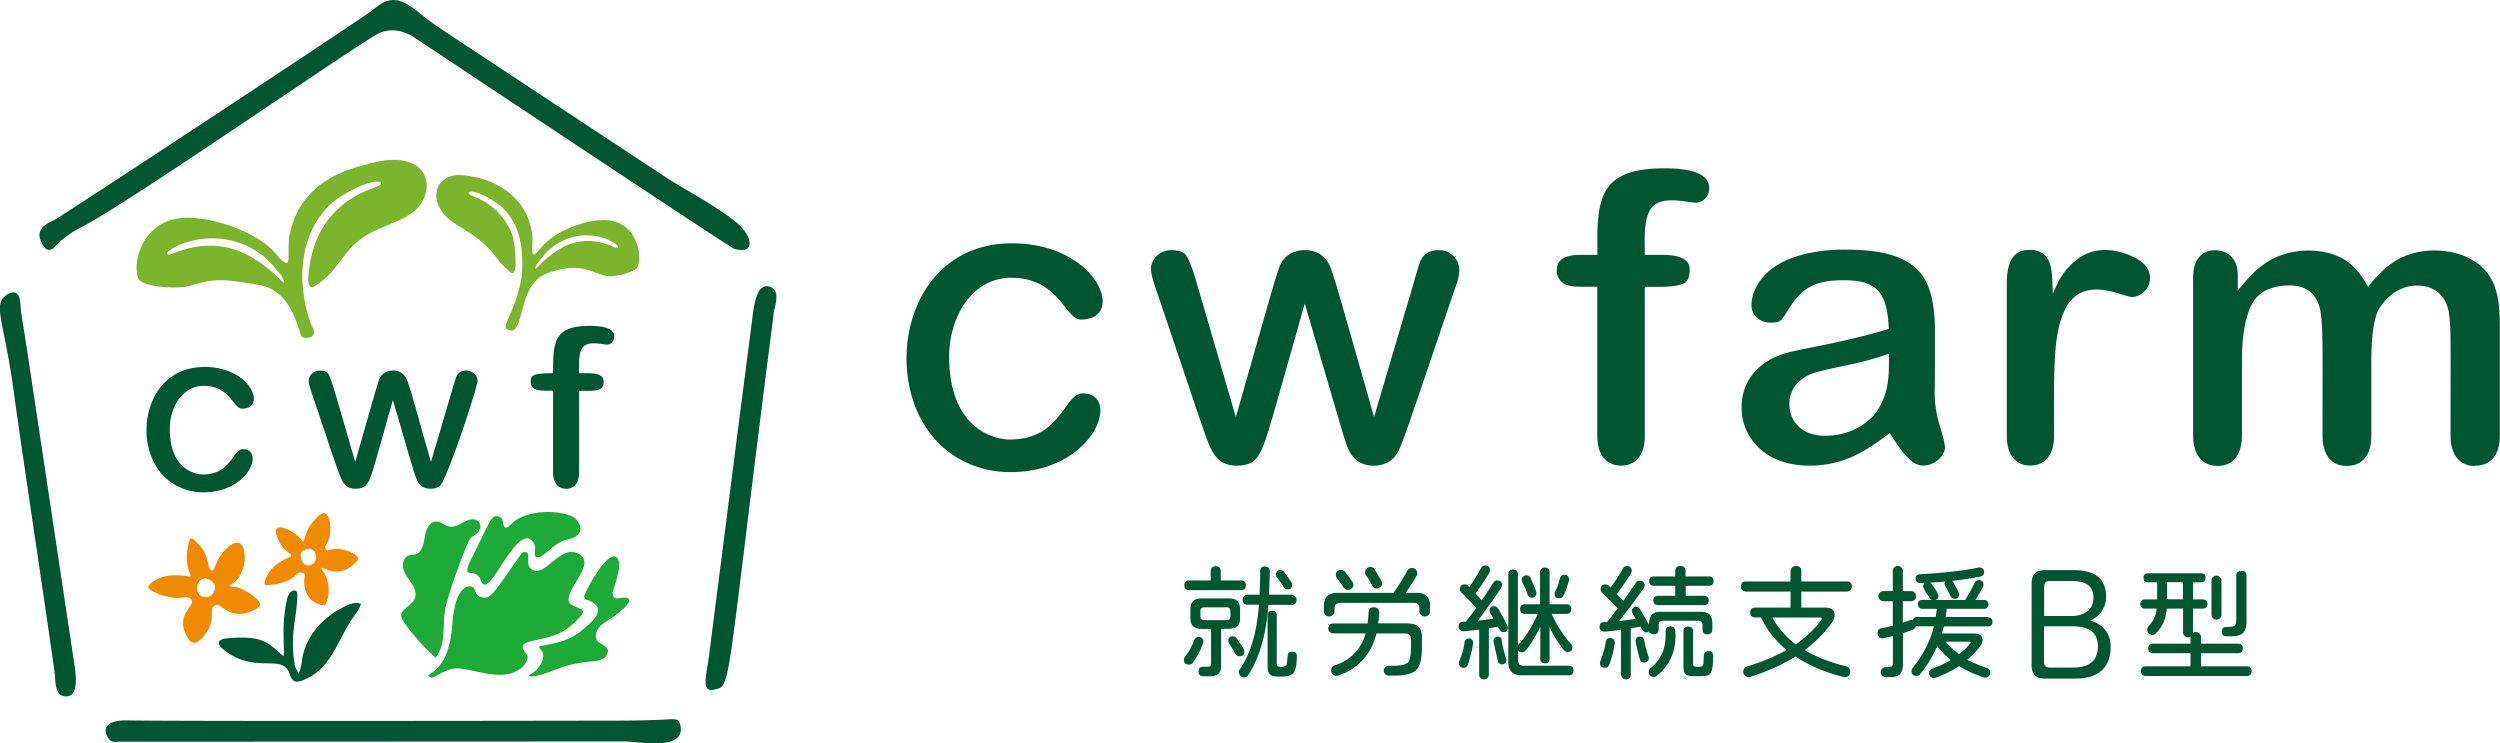
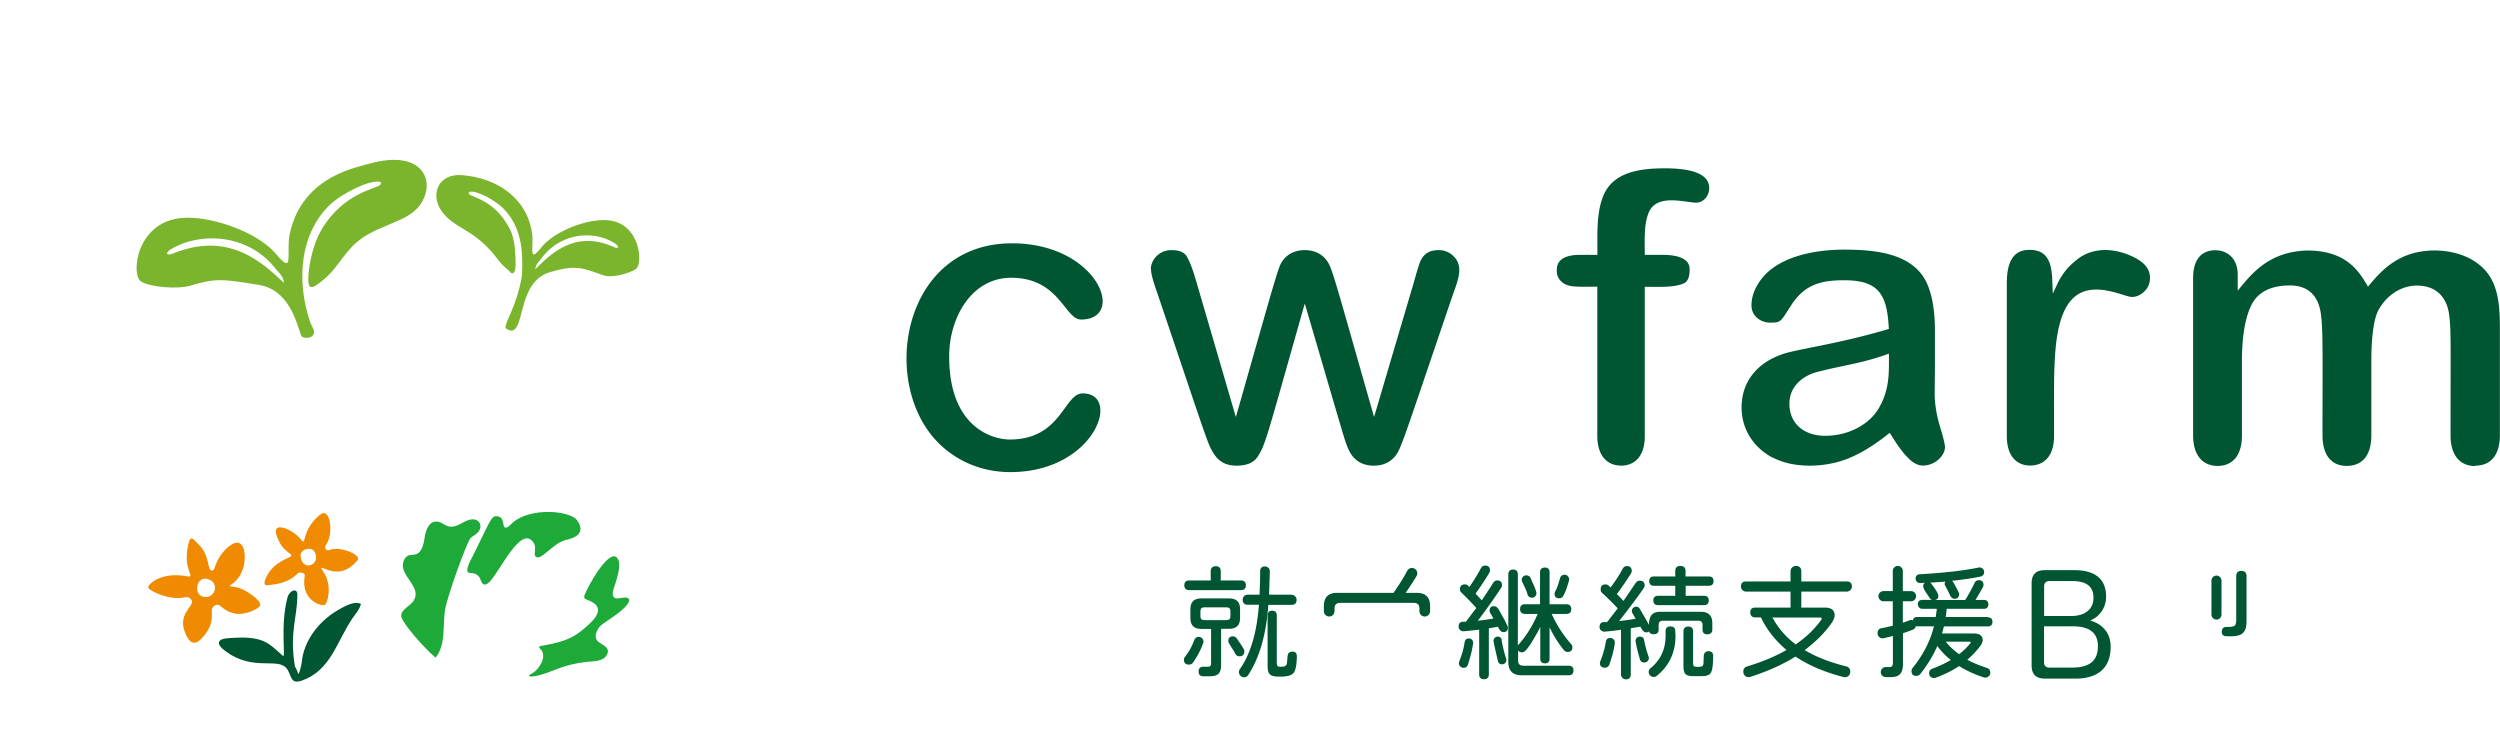
<svg xmlns="http://www.w3.org/2000/svg" id="_レイヤー_2" viewBox="0 0 201.7 59.96">
  <defs>
    <style>.cls-1{fill:#005632}.cls-3{fill:#1eaa39}</style>
  </defs>
  <g id="bg">
    <path class="cls-1" d="M92.86 21.71c0 .24.09.77.52 1.96 4.11 12.15 4.04 12.14 4.56 12.95.44.68 1.05.95 1.83.95.84 0 1.41-.25 1.73-.77.63-1.02.67-1.4 3.77-12.31 3.14 10.7 3.16 10.85 3.43 11.54.43 1.15 1.24 1.54 2.14 1.54 1.05 0 1.72-.54 2.07-1.35.45-1.03.91-2.46 4.34-12.54.46-1.25.81-2.27 0-3.03a1.64 1.64 0 00-1.17-.47c-.63 0-1.23.2-1.53 1.01-.11.31-.27.82-.46 1.52l-3.23 10.93c-2.71-9.5-3.17-11.21-3.55-12.14-.31-.75-.97-1.32-2.05-1.32s-1.75.61-2.01 1.29c-.36.92-.99 3.24-3.54 12.18l-3.19-10.93c-.28-.98-.55-1.67-.79-2.06-.2-.32-.6-.48-1.23-.48-.99 0-1.65.8-1.65 1.54zm-11.21-2.08c-8.66 0-10.64 10.77-6.27 15.75 1.4 1.59 3.54 2.71 6.14 2.71 6.8 0 9.01-6.35 5.83-6.35-1.52 0-1.7 3.72-5.88 3.72-1.38 0-4.92-.96-4.89-6.77.02-3.1 1.83-6.28 5-6.28 3.9 0 4.32 3.37 5.64 3.37 3.7 0 1.35-6.15-5.58-6.15zM199.7 37.57c1.15 0 1.99-.72 1.99-2.48v-8.65c0-2.42-.25-4.4-2.37-5.55-1.48-.81-3.87-.98-5.68-.05-1.12.58-1.85 1.39-2.59 2.29-.55-.94-1.04-1.7-2.09-2.29-1.43-.79-3.73-.88-5.51 0-1.38.68-2.2 1.75-2.91 2.61v-1.28c0-1.31-.82-1.98-1.82-1.98s-1.78.63-1.78 2.24v12.68c0 1.74.87 2.48 1.98 2.48s1.96-.72 1.96-2.48v-5.99c0-1.9.24-3.38.72-4.42.51-1.11 1.57-1.67 3.15-1.67s2.34.94 2.51 2.38c.17 1.37.12 3.38.12 9.7 0 1.78.86 2.48 1.95 2.48 1.14 0 1.99-.71 1.99-2.48v-5.89c0-1.96.17-3.29.51-4.08.62-1.23 1.82-2.1 3.17-2.1 1.54 0 2.4.93 2.59 2.3.17 1.21.12 2.2.12 9.78 0 1.74.87 2.48 1.98 2.48zm-27.38-16.74c-1.57-.83-3.45-.98-4.82.17-.53.44-.87.76-1.38 1.63l-.5 1.06-.04-1.07c-.05-1.43-.39-2.46-1.82-2.46-.79 0-1.85.28-1.85 2.68v12.34c0 1.68.85 2.38 1.88 2.38 1.09 0 1.93-.72 1.93-2.38 0-3.27-.04-5.27.13-7.11.09-.95.25-1.78.49-2.47.25-.72.6-1.28 1.05-1.66 1.58-1.31 4.01.02 4.61.02.35 0 .68-.14 1-.44.31-.29.46-.66.46-1.11 0-.65-.38-1.17-1.15-1.58zm-29.26 16.1c1.77.92 4.34.77 6.1.04 1.26-.52 2.28-1.24 3.31-2.05.42.69.92 1.49 1.54 2.09.38.37.76.55 1.13.55.98 0 1.78-.8 1.78-1.49 0-.13-.05-.51-.4-1.65-.28-.93-.43-1.83-.43-2.7.01-.89.02-1.7.02-2.42v-2.64c0-1.59-.22-2.88-.66-3.83-1.1-2.37-4.06-2.69-6.67-2.69-2.37 0-5.3.55-6.7 2.41-.51.68-.77 1.38-.77 2.09 0 .85.72 1.39 1.52 1.39.89 0 .83-.09 1.68-1.4 1.06-1.64 2.34-2.02 4.26-2.02 2.8 0 3.49 1.12 3.62 3.93-.95.28-1.84.52-2.84.76-2.28.54-3.45.72-4.96 1.06-2.35.51-4.08 2.06-4.08 4.52 0 1.63.86 3.18 2.52 4.05zm3.55-6.92c2.15-.56 3.58-.67 5.79-1.48 0 1.55.07 2.9-.83 4.42-.68 1.18-2.29 2.21-4.32 2.21-1.63 0-2.88-.92-2.88-2.6 0-1.35 1.03-2.23 2.24-2.55zm-15.84 7.56c1.07 0 1.93-.7 1.93-2.38V23.14c1.17 0 2.35.07 3.13-.27.12-.05.49-.21.49-1.1 0-.3 0-1.21-2.22-1.21h-1.4c0-1.22-.09-2.57.37-3.52.28-.59.89-.88 1.82-.88.68 0 1.56.19 1.96.19.54 0 1.05-.5 1.05-1.18 0-1.05-1.2-1.59-3.57-1.59-2.04 0-4.15.3-4.95 2.16-.6 1.38-.5 3.21-.5 4.82h-1.37c-1.72 0-1.91.73-1.91 1.28 0 .38.14.68.42.92.53.44 1.15.37 2.85.37v12.05c0 1.65.86 2.38 1.88 2.38zM100.4 52.56c0-.06-.02-.11-.05-.18-.17-.32-.3-.47-.57-.88a.398.398 0 00-.31-.16c-.24 0-.37.13-.37.36 0 .07.02.14.05.19.26.44.37.57.5.83.08.16.2.23.35.23.26 0 .39-.14.39-.39z" />
    <path class="cls-1" d="M100.05 49.87v-.72c0-.58-.29-.87-.87-.87h-2.27c-.58 0-.87.29-.87.87v.72c0 .58.29.87.87.87h.8v2.7c0 .31-.05.35-.29.35h-.34c-.25 0-.38.14-.38.39s.13.38.38.38h.54c.66 0 .9-.24.9-.91v-2.92h.66c.58 0 .87-.29.87-.87zm-.78-.56v.41c0 .21-.1.31-.31.31h-1.8c-.21 0-.31-.1-.31-.31v-.41c0-.21.1-.31.31-.31h1.8c.21 0 .31.1.31.31zm4.98 3.27c-.24 0-.35.13-.37.36-.03.42-.05.61-.08.68-.07.12-.19.17-.37.17h-.18c-.23 0-.24-.13-.24-.36v-3.79c0-.24-.13-.37-.37-.37s-.37.13-.37.37v4.06c0 .7.18.84.76.89h.5c.49-.04.78-.14.91-.42.17-.36.18-.81.19-1.24 0-.23-.13-.36-.36-.36zm-8.31-4.97h4.18c.26 0 .4-.14.4-.39s-.14-.39-.4-.39h-1.63v-.74c0-.27-.14-.41-.4-.41s-.41.14-.41.41v.74h-1.74c-.26 0-.39.14-.39.39s.14.39.39.39z" />
    <path class="cls-1" d="M96.71 51.38c-.16 0-.28.09-.35.25-.24.62-.41.9-.76 1.37a.34.34 0 00-.08.23c0 .26.14.39.4.39.15 0 .27-.06.35-.19.38-.57.57-.91.8-1.54.1-.25-.1-.51-.37-.51zm7.5-3.4h-1.82l.06-1.89c0-.23-.19-.39-.4-.39-.25 0-.38.14-.38.39 0 .57-.02 1.2-.05 1.89h-.96c-.22 0-.4.17-.4.4 0 .27.14.41.4.41h.91c-.16 2.23-.68 3.98-1.54 5.2-.1.13-.11.36.05.53.18.18.48.16.61-.04.92-1.38 1.47-3.29 1.64-5.68h1.87c.27 0 .41-.14.41-.41 0-.23-.2-.4-.41-.4z" />
-     <path class="cls-1" d="M103.58 47.39c.06.11.17.17.3.17.24 0 .37-.13.37-.37a.36.36 0 00-.06-.2c-.26-.42-.26-.4-.6-.86a.342.342 0 00-.29-.14c-.23 0-.36.13-.36.36 0 .08.03.16.08.23.22.28.41.55.56.81zm10.05 2.9h-2.44c.05-.32.04-.26.09-.82.03-.27-.17-.48-.43-.48s-.42.14-.43.41c-.02.32-.05.62-.08.9h-2.78c-.22 0-.4.18-.4.4s.18.4.4.4h2.62c-.2.71-.54 1.28-1.01 1.71-.43.39-.69.6-1.49.87-.18.06-.28.2-.28.41 0 .15.06.27.18.36.12.09.26.1.4.05.96-.34 1.35-.65 1.87-1.16.57-.57.98-1.32 1.2-2.23h2.32c.32 0 .47.15.47.47v.51c0 .7-.07 1.14-.2 1.31-.16.2-.55.31-1.18.31h-.42c-.22 0-.4.18-.4.4s.18.4.4.4h.42c.92 0 1.54-.16 1.84-.49.28-.31.42-.91.42-1.86v-.78c0-.71-.36-1.07-1.07-1.07zm-2.92-3.04c.13.27.45.29.66.12.16-.13.17-.31.08-.5-.23-.43-.37-.65-.54-.93-.17-.26-.47-.25-.65-.07-.16.15-.17.35-.06.52.24.37.37.57.52.87zm-2.3.15c.14.23.48.25.66.07.14-.14.17-.35.05-.52-.27-.4-.39-.54-.59-.81a.412.412 0 00-.34-.16c-.27 0-.41.15-.41.42 0 .09.03.18.08.25.24.3.35.44.54.76z" />
    <path class="cls-1" d="M114.31 47.83h-.9c.39-.57.69-1.03.88-1.36.09-.16.08-.37-.07-.52-.19-.19-.55-.17-.69.11-.23.45-.6 1.05-1.1 1.77h-4.55c-.71 0-1.07.36-1.07 1.07v.41c0 .23.19.43.43.43s.43-.2.43-.43v-.21c0-.32.15-.46.47-.46h5.91c.32 0 .47.15.47.46v.21c0 .23.19.43.43.43s.43-.2.43-.43v-.41c0-.71-.36-1.07-1.07-1.07zm12.27 5.88h-3.67c-.3 0-.43-.14-.43-.43v-.81c.06.1.17.16.32.16.06 0 .12-.02.17-.05.18-.12.43-.46.78-1.05.21-.36.39-.67.52-.95v2.57c0 .24.13.37.38.37s.37-.13.37-.37v-2.54c.31.66.7 1.27 1.15 1.84.1.1.2.15.3.15.26 0 .39-.13.39-.37 0-.1-.03-.19-.1-.26a9.764 9.764 0 01-1.57-2.44h1.19c.26 0 .39-.14.39-.39s-.14-.39-.39-.39h-1.36v-2.57c0-.26-.13-.39-.38-.39s-.39.14-.39.39v2.57h-1.22c-.26 0-.39.14-.39.39s.14.39.39.39h1.03c-.41.96-.93 1.8-1.55 2.48-.02.02-.03.04-.05.06v-5.73c0-.26-.13-.39-.38-.39s-.39.14-.39.39v7.07c0 .71.36 1.07 1.07 1.07h3.8c.26 0 .39-.14.39-.39s-.14-.38-.39-.38z" />
    <path class="cls-1" d="M125.79 48.27c.15 0 .26-.06.33-.19.24-.42.29-.68.46-1.21.04-.12.02-.23-.05-.34a.354.354 0 00-.3-.16c-.18 0-.3.09-.36.26-.13.41-.16.64-.4 1.1-.03.06-.05.12-.05.17 0 .24.13.37.37.37zm-4.63 3.37c-.03-.18-.15-.28-.33-.28s-.36.18-.33.38c.08.46.19.87.35 1.59.07.32.45.34.61.14.07-.09.09-.19.06-.3-.16-.54-.27-.94-.37-1.53zm2.08-3.68c.05.17.18.26.36.26.13 0 .23-.05.29-.15.07-.09.09-.21.05-.33-.1-.36-.23-.58-.45-1.1-.06-.14-.18-.22-.35-.22-.14 0-.24.06-.31.17-.07.11-.08.23-.02.35.16.34.28.54.43 1z" />
    <path class="cls-1" d="M120.85 49.1a.34.34 0 00-.32-.19c-.23 0-.35.12-.35.35 0 .14 0 .1.31.64-.37.07-.79.13-1.26.18.71-.94 1.35-1.84 1.88-2.65.05-.06.07-.13.07-.22 0-.25-.13-.38-.38-.38-.13 0-.24.06-.32.18-.43.68-.74 1.15-.93 1.42-.22-.23-.38-.41-.5-.54.43-.6.8-1.16 1.11-1.68.03-.06.05-.12.05-.2 0-.25-.13-.38-.38-.38-.16 0-.27.07-.34.2-.25.47-.56.98-.94 1.53-.11-.12-.18-.21-.37-.21-.26 0-.39.14-.39.39 0 .12.04.21.12.27.42.41.83.83 1.2 1.24l-.84 1.11h-.22c-.24 0-.37.14-.37.39 0 .21.18.4.42.38.31-.03.72-.07 1.24-.13v3.61c0 .26.14.39.39.39s.39-.14.39-.39v-3.72c.35-.06.6-.1.73-.13.15.3.27.44.44.44.24 0 .37-.13.37-.37 0-.16-.67-1.33-.79-1.54z" />
    <path class="cls-1" d="M118.51 51.51c-.19 0-.31.1-.34.29-.11.7-.25 1.06-.44 1.58-.1.24.09.5.35.5.18 0 .3-.1.36-.28.18-.6.31-1 .41-1.7a.34.34 0 00-.34-.39zm19.36-5h-1.88v-.44c0-.27-.15-.41-.42-.41s-.41.14-.41.41v.44h-1.73c-.24 0-.37.13-.37.37s.13.38.37.38h1.73v.81h-1.4c-.24 0-.37.13-.37.37s.13.38.37.38h3.72c.25 0 .38-.13.38-.38s-.13-.37-.38-.37H136v-.81h1.88c.24 0 .37-.13.37-.38s-.13-.37-.37-.37zm-.03 6.03c-.22 0-.35.12-.38.36l-.02.51c0 .19-.04.27-.07.31-.09.12-.7.1-.74 0 0-.02-.03-.09-.03-.26v-2.52c0-.26-.14-.39-.39-.39s-.39.14-.39.39v2.74c0 .33.04.55.13.66.1.14.31.21.64.21h.69c.36 0 .59-.07.71-.21.22-.25.22-1.07.23-1.41 0-.26-.13-.39-.38-.39zm-3.07-2c-.26 0-.39.14-.39.39v.35c0 1.1-.41 1.99-1.23 2.64-.16.13-.19.41-.01.58.16.16.41.15.56 0 .97-.79 1.48-1.86 1.48-3.21 0-.08-.02-.26-.02-.37 0-.25-.14-.38-.39-.38zm-1.76 2.44a8.8 8.8 0 01-.36-1.33c-.03-.19-.15-.29-.35-.29-.23 0-.37.2-.34.4.08.44.17.8.34 1.41.05.18.17.28.36.28.25 0 .43-.22.35-.47z" />
    <path class="cls-1" d="M132.34 50.55c.17.32.31.47.46.47.11 0 .19-.03.25-.08v.03c.04.1.14.2.39.2s.38-.13.38-.38v-.36c0-.24.11-.35.35-.35h2.84c.24 0 .35.11.35.35v.36c0 .26.14.39.39.39s.4-.14.4-.39v-.51c0-.61-.31-.92-.92-.92h-3.27c-.48 0-.92.15-.92 1.05-.21-.38-.46-.81-.74-1.29a.34.34 0 00-.54-.07c-.12.12-.13.27-.06.41.1.18.19.33.27.46-.39.07-.84.13-1.34.19.83-1.06 1.5-1.95 1.98-2.65.05-.08.08-.15.08-.22 0-.26-.14-.39-.39-.39-.14 0-.25.06-.33.18-.52.76-.87 1.28-.99 1.45-.17-.18-.35-.37-.53-.55.41-.56.79-1.11 1.13-1.65a.4.4 0 00.07-.21c0-.26-.14-.4-.39-.4-.15 0-.26.07-.33.2-.26.49-.59 1-.99 1.53-.13-.13-.22-.25-.41-.25-.26 0-.39.14-.39.4 0 .12.04.21.12.29.36.32.78.74 1.26 1.24-.38.49-.66.86-.86 1.11-.08.01-.16 0-.24 0-.24 0-.37.14-.37.39 0 .23.2.4.42.38.47-.04.91-.09 1.31-.15v3.6c0 .22.18.4.4.4.26 0 .39-.14.39-.4v-3.72c.21-.04.61-.1.77-.13z" />
    <path class="cls-1" d="M129.92 51.47c-.2 0-.33.1-.36.3-.12.71-.26 1.09-.45 1.59-.08.24.01.51.36.51.18 0 .32-.09.38-.27.2-.6.34-1.03.43-1.71a.364.364 0 00-.36-.42zM149 46.91h-3.67v-.81c0-.29-.15-.44-.43-.44-.25 0-.44.19-.44.44v.81h-3.59c-.27 0-.41.14-.41.41 0 .23.19.41.41.41h3.59v1.29h-2.86c-.26 0-.39.14-.39.39s.14.4.39.4h.47c.49 1.02 1.19 1.9 2.07 2.63-.89.51-1.96.96-3.19 1.33-.2.06-.3.21-.3.42 0 .31.27.51.57.42 1.42-.46 2.64-1.01 3.64-1.64 1.04.7 2.34 1.26 3.86 1.65.31.08.56-.13.56-.43 0-.23-.12-.38-.34-.43-1.29-.32-2.42-.76-3.34-1.31.92-.69 1.66-1.44 2.19-2.21.15-.23.23-.43.23-.61 0-.4-.27-.61-.8-.61h-1.89v-1.29H149c.22 0 .41-.19.41-.41 0-.27-.14-.41-.41-.41zm-6 2.91h3.82c.16 0 .19.08.11.2-.52.73-1.21 1.39-2.05 1.97a6.562 6.562 0 01-1.88-2.17zm17.39-.04h-3.41c.03-.22.06-.44.08-.66h3c.23 0 .36-.13.36-.36s-.13-.36-.36-.36h-.68c.17-.26.47-.78.61-1.05a.47.47 0 00.04-.16c0-.25-.13-.38-.37-.38-.17 0-.29.08-.36.24-.2.42-.45.88-.75 1.36h-2.42c.59-.19.02-.85-.28-1.28a.29.29 0 00-.15-.12c.55-.04.97-.06 1.26-.09-.04.06-.07.13-.07.22 0 .03.35.67.46.93.09.16.21.24.35.24.13 0 .24-.05.31-.16.07-.1.08-.22.02-.35-.18-.36-.32-.61-.41-.78-.04-.07-.09-.12-.13-.16.77-.08 1.53-.19 2.28-.34.2-.04.31-.17.31-.37 0-.25-.24-.41-.45-.36-1.19.25-2.78.43-4.73.54-.29.02-.35.2-.35.35 0 .21.18.38.38.36.13 0 .26-.02.38-.02-.38.24.07.74.35 1.19.06.1.13.16.22.19h-.79c-.52 0-.44.72 0 .72h1.17c-.02.2-.05.42-.09.66h-1.49c-.2 0-.32.09-.35.27a.34.34 0 00-.28 0c-.26.1-.43.16-.53.19v-1.73h.67c.23 0 .4-.2.4-.41s-.17-.41-.4-.41h-.67v-1.63c0-.11-.04-.21-.12-.28a.398.398 0 00-.57 0c-.08.08-.12.17-.12.28v1.63h-.75c-.22 0-.41.19-.41.41s.19.41.41.41h.75v1.97c-.35.09-.65.16-.9.2-.22.04-.33.18-.33.41 0 .26.23.46.51.4.35-.09.59-.14.73-.18v2.07c0 .22-.03.32-.06.36-.03.04-.1.08-.29.08-.26 0-.37-.02-.51.12-.16.16-.16.41 0 .57.14.14.24.12.68.12.35 0 .61-.08.76-.25.15-.17.23-.43.23-.79v-2.5c.29-.1.56-.19.8-.29.14-.06.22-.16.24-.29.04.01.08.02.11.02h1.35c-.3 1.2-.88 2.33-1.73 3.37-.05.08-.08.16-.08.24 0 .26.14.39.39.39.13 0 .24-.05.32-.15.59-.75 1.05-1.51 1.37-2.26.31.42.68.8 1.09 1.13-.47.28-.97.51-1.49.7-.17.06-.26.19-.26.37 0 .14.06.25.17.32.11.07.23.08.36.04.71-.26 1.35-.58 1.89-.94.6.37 1.27.68 1.99.91.25.08.53-.1.53-.38 0-.19-.1-.32-.28-.38-.58-.19-1.11-.41-1.58-.66.36-.31.71-.67 1.02-1.07.14-.18.22-.35.22-.52 0-.24-.12-.53-.7-.53h-2.58c.06-.19.11-.38.15-.57h3.55c.24 0 .37-.13.37-.37s-.13-.36-.37-.36zm-3.42 1.99h1.9c.14 0 .16.06.08.15-.24.3-.54.59-.89.86-.42-.3-.79-.65-1.09-1.02zM167.33 46h-2.35c-.72 0-1.07.35-1.07 1.07v6.61c0 .72.35 1.07 1.07 1.07h2.48c.87 0 1.55-.2 2.04-.6.52-.44.79-1.1.79-1.96 0-.58-.17-1.07-.52-1.45-.34-.38-.7-.54-1.14-.68.19-.08.57-.23.91-.71.25-.35.38-.76.38-1.21 0-1.42-.87-2.14-2.59-2.14zm1.93 6.14c0 1.16-.67 1.72-2.06 1.72h-1.85c-.29 0-.44-.15-.44-.45v-2.88h2.3c1.38 0 2.05.53 2.05 1.61zm-.84-2.83c-.32.26-.76.39-1.31.39h-2.19v-2.38c0-.29.15-.44.44-.44h1.83c1.15 0 1.71.44 1.71 1.34 0 .47-.16.83-.48 1.09zm10.41.68c.23 0 .4-.19.4-.41v-2.73c0-.21-.17-.41-.4-.41s-.41.19-.41.41v2.73c0 .22.19.41.41.41zm.42.97c0 .24.13.37.37.37.3 0 1.03.07 1.36-.28.18-.18.27-.5.27-.93v-3.65c0-.27-.15-.41-.42-.41s-.41.14-.41.41v3.5c0 .31-.06.44-.11.49-.13.13-.48.12-.68.12-.24 0-.37.13-.37.37z" />
-     <path class="cls-1" d="M181.27 53.76h-3.69V52.7h2.99c.25 0 .38-.14.38-.39s-.13-.38-.38-.38h-2.99v-.49c0-.44-.42-.5-.65-.39V49.1h.79c.24 0 .37-.13.37-.37s-.13-.37-.37-.37h-.79v-1.38h.65c.24 0 .37-.13.37-.37s-.13-.36-.37-.36h-4.28c-.23 0-.36.13-.36.36s.13.37.36.37h.74v1.38h-.99c-.24 0-.37.13-.37.37s.13.37.37.37h.95c-.08.59-.2.92-.66 1.44-.14.16-.15.4.02.56a.4.4 0 00.6-.02c.58-.63.77-1.15.86-1.98h1.31v1.91c0 .23.18.4.4.4.08 0 .14-.02.2-.06v.58h-3.03c-.25 0-.38.13-.38.38s.13.39.38.39h3.03v1.06h-3.61c-.26 0-.39.14-.39.39s.14.39.39.39h8.16c.25 0 .38-.14.38-.39s-.13-.39-.38-.39zm-5.15-6.79v1.38h-1.28v-1.38h1.28zM24.91 30.75c0 .13.05.42.28 1.07 2.3 6.8 2.3 7.14 2.9 7.48.16.09.36.13.6.13.46 0 .77-.14.95-.42.35-.56.36-.75 2.06-6.74 1.95 6.64 1.83 6.52 2.3 6.93.18.16.43.23.75.23s.56-.07.73-.22c.62-.52 3.05-8.03 3.05-8.47 0-.88-1.39-1.23-1.74-.29-.06.15-.72 2.42-2.02 6.82-1.91-6.68-1.83-6.73-2.33-7.15-.47-.4-1.53-.31-1.84.48-.19.51-.54 1.77-1.94 6.67-1.81-6.22-1.91-6.67-2.18-7.11-.11-.18-.33-.26-.67-.26-.54 0-.91.44-.91.84zm-8.43-1.14c-4.74 0-5.83 5.9-3.43 8.63.77.87 1.94 1.48 3.36 1.48 3.72 0 4.94-3.48 3.19-3.48-.84 0-.93 2.04-3.22 2.04-.76 0-2.7-.53-2.68-3.71 0-1.7 1-3.44 2.74-3.44 2.14 0 2.36 1.84 3.09 1.84 2.02 0 .74-3.37-3.05-3.37zm29.18 9.83c.58 0 1.06-.39 1.06-1.31v-6.6c1.31 0 1.98.1 1.98-.75 0-.16 0-.67-1.22-.67h-.77c0-1.83 0-2.63 1.81-2.36.38.06.63.12.86-.13a.65.65 0 00.18-.46c0-.58-.66-.87-1.95-.87-2.92 0-2.99 1.27-2.99 3.82-1.62 0-1.8.17-1.8.7 0 .82.98.71 1.8.71v6.6c0 .91.47 1.31 1.03 1.31zm14.77-19.58c.23-.5-.37-1.4-1.06-1.95-1.71-1.36-3.72-2.39-5.52-3.52C34.17 1.4 35.12 2.08 34.21 1.34 33.53.78 32.75.15 32.05.03c-.84-.15-1.45.35-2.04.82-.85.68-25.18 16.7-25.66 16.92-.46.21-1.03.48-1.15 1.01-.09.37.14.78.31 1.06.3.46.64.39 1.01-.02.65-.73 1.45-1.18 2.28-1.62 3.95-2.07 22.65-15.07 23.84-15.55.84-.34 1.71-.25 2.65.28.07.04 25.62 17.05 25.93 17.14.44.13 1.02.22 1.21-.2zm1.98 5.46c.06-.5.56-1.72-.13-2.11-.38-.22-.74-.14-1 .23-.37.52-.49 1.52-.56 2.05l-.02.18-.97 7.49-2.46 19.22c-.24 2.16-.82 3.55.43 3.24 1.34-.33.81.12 4.72-30.3zm-61.27 6.5c.48 3.62 3.27 22.11 3.3 22.75.03.61.07 1.44.67 1.59.43.1.75-.07.9-.49.22-.6.06-1.59-.02-2.13L2.4 29.67c-.62-4.14-.68-4.12-.73-4.89-.03-.44-.07-.93-.36-1.12-.21-.13-.45-.06-.66.06-1.35.77-.32 2.02.49 8.1zm53.71 26.5a.403.403 0 00-.32-.27 2.58 2.58 0 00-.52-.02c-1.04.07-2.58.1-3.63.11-.08 0-35.86.07-40.19-.02-.4 0-1.37.03-1.61.57-.11.24-.05.54.16.87.23.35.55.31.82.28l40.88-.02c.86 0 3.72.57 4.36-.48.22-.35.12-.76.04-1.01z" />
    <path d="M30.14 13.12c-.41.1-.82.21-1.24.33-3.25.9-5 2.86-5.53 5.46-.3 1.46.4 3.39-1.09 1.59-1.43-1.73-5.16-3.09-7.55-2.92-3.75.28-4.19 4.61-3.35 5.13.78.49 3.02.62 3.93.35 2.09-.63 2.61-.56 5.6-.07 2.79.46 3.19 4 3.45 4.17.23.16.7.13.88-.1.27-.35-.1-.72-.21-1.06-1.16-3.38-.83-7.29 1.72-9.6.79-.71 2.91-1.87 3.85-1.74.15.02.18.11.1.23-.24.35-2.96.57-4.79 3.69-.64 1.09-.98 2.71-1.03 3.7-.03.77.05 1.16.76.65 1.32-.96 1.54-1.63 2.59-2.84 1.72-2.01 4.5-1.93 5.66-3.56 1.32-1.85.26-4.41-3.76-3.41zm-7.27 9.67c-1.71-1.61-4.41-4.16-8.91-2.34-.03.01-.07.03-.11.04-.04.01-.31.11-.36-.02-.05-.07.15-.26.19-.29.01-.01.03-.02.05-.03 2.23-1.43 6.28-1.4 8.56 1.6.09.11.57.53.61 1 0 .02 0 .03-.02.05zm19.24-.56c.12-2.05-.07-3.97-1.51-5.42-.54-.55-2.01-1.44-2.68-1.34-.1.02-.13.09-.08.18.16.27 2.08.44 3.3 2.84.43.83.45 2.08.46 2.84 0 .59-.19.98-.55.5-.46-.37-.68-.63-.9-.92-.61-.81-1.34-1.53-2.19-2.08-1.05-.68-1.83-1.01-2.41-1.92-.84-1.34-.12-2.91 1.7-2.78 2.68.2 5.2 1.7 5.67 4.63.18 1.12-.35 2.59.74 1.22 1.04-1.32 3.7-2.36 5.38-2.21 2.64.22 2.86 3.54 2.26 3.94-.56.37-1.95.73-2.59.51-1.46-.48-2.07-.92-4.13-.32-2.79.64-2.2 4.43-3.23 4.77-.12.04-.54-.1-.56-.23-.07-.46.87-1.62 1.32-4.18zm7.42-2.29s.05.02.07.03c.03 0 .22.09.26-.02.04-.05-.1-.2-.13-.22l-.03-.03c-1.54-1.1-4.4-1.09-6.06 1.2-.07.09-.41.41-.45.76 0 .01 0 .03.02.04 1.24-1.23 3.19-3.18 6.32-1.77z" fill="#7bb52e" />
    <path class="cls-1" d="M28.49 48.67c-.35.07-.7.26-.99.42-1.63.86-3 2.5-3.16 4.38-.01.16-.25 1.16-.3.84-.04-.23-.24-.46-.26-.63-.43-2.72.21-3.83.21-5.72 0-.56-.65-.34-.8.26-.61 2.32-.1 4.92-.37 4.69-1.13-.97-1.49-1.67-4.39-1.42-.26.02-.84.06-.76.45.05.26.4.5.6.65 2.14 1.56 4.1.46 4.83 1.31.45.51.26 1.37 1.26 1.01 2.35-.85 2.76-3.08 4.1-5.06.26-.38.56-.69.66-1.13-.18-.09-.39-.09-.6-.05z" />
    <path d="M19.11 47.39c.57.09 1.96 1 1.89 1.44-.04.24-1.27.92-2.24.63s-.98-.91-1.49-.57.36 1.15-.98 2.6c-.66.71-1.07.32-1.39-.54-.62-1.65 1.16-2.16.4-2.7-.22-.16-.59 0-.84 0-1.23.03-2.46-.65-2.5-.84-.05-.26 1.02-1.3 3.1-.92.8.14-.24-.37.06-2.18.21-1.23.32-.98.97-.32.65.66.67 1.51.81 1.86.11.27.33.22.41-.03.23-.7.61-1.31 1.2-1.77 1.25-.96 1.43.88 1.08 1.87-.56 1.58-1.77 1.26-.5 1.46zm-2.37-.68c-.85-.23-1.13 1.08-.49 1.38.99.46 1.63-1.07.49-1.38zm12.12-1.53c-1.75 2.16-3.55-.29-2.71 1.05.66 1.05.29 2.48.03 2.58s-1.83-.34-1.62-2.15c.04-.35.09-.39-.3-.47-.14-.03-.22.05-.32.15-.44.44-1.15.77-2.23.86-.09 0-.21.03-.29 0-.2-.1.02-.55.09-.69.55-1.15 1.83-1.5 1.94-1.61.28-.28-.67-.21-1.16-1.78-.33-1.04 1.23-.52 1.99.41.49.61-.04-.69 1.52-1.99.81-.67 1.06 1.2.67 2.12-.06.14-.16.26-.21.4-.06.15.01.44.38.3.83-.31 2.55.41 2.21.84zm-3.45-.61c-.27-.56-1.2-.23-1.16.25.1 1.37 1.65.79 1.16-.25z" fill="#f08a00" />
-     <path class="cls-3" d="M39.51 54.37c2.51.45 3.31-1.22 3-1.56-.28-.31-.54-.72-.11-.93.08-.04.17-.06.25-.09 1.32-.39 2.7-.28 4.27-2.17.59-.71-1.19-.47-1.04-1.36.2-1.23 2.07-2.77.88-3.53-1.38-.88-2.61 1.49-3.55 1.32-1.01-.18-.33-1.33-.74-1.49a.363.363 0 00-.39.1c-.02.02-.04.05-.06.08-2.19 3.07-2.4 3.7-3.25 3.42-.55-.18-.32-.7-.72-.83a.606.606 0 00-.54.09c-.89.62-.98 2.5-1.05 3.3-.34 3.75-2.37 3.6-1.77 3.9.12.06.23.06.34 0 1.82-1.05 1.77-.71 4.49-.23z" />
    <path class="cls-3" d="M45.49 43.61c.22-.08 2.01-.29 1.08-1.62-.57-.82-3.85-1.08-5.24.21-.12.11-.35.39-.54.37-.29-.03-.06-.78-.57-.9-.58-.13-.56.14-2.05 3.14-.15.31-.36.63-.44.98-.18.78.48.12.96.8.11.15.19.89.74.42.82-.71 2.63-4.84 3.64-3.19.24.39-.04.87.13 1.07.38.43 1.28-.91 2.29-1.28zM42.68 54.5c.01.07.16.08.21.08.21 0 .43-.06.64-.11 1.12-.29 1.83-.84 3.8-1.07.53-.06 1.33-.01 1.63-.56.37-.66-.54-.86-.75-1.12-.33-.41-.04-.96.28-1.27.27-.25 1.86-1.15 2.22-1.84.08-.15.08-.3-.09-.37-.37-.17-1.31.45-1.17-.53.04-.28.83-2.08.36-2.68-.69-.87-2.46 2.44-2.63 2.94-.04.11-.08.24.01.34.12.12 2.03.45.41 1.98-1.14 1.07-1.79 1.45-3.87 1.81-.07.01-.22.01-.23.11 0 .07.15.21.2.27.38.56-.17 1.49-.75 1.84-.05.03-.27.11-.26.19z" />
    <path class="cls-3" d="M35.9 49.24c-.19 1.31.08 2.8-.76 3.82-1.07-.92-2.67-2.8-2.76-3.3-.11-.58.75-.84 1.03-1.36.49-.89-.64-1.66-.87-2.49-.12-.44.06-1.02.5-1.12.34-.08 1 .19 1.22-1.42.08-.57.33-1.27.9-1.29.69-.03.85.79 1.97.2.26-.14.52-.3.81-.36.74-.15 1.07.53.61 1.04-.18.2-.44.28-.62.5-.3.39-1.88 4.72-2.03 5.79z" />
  </g>
</svg>